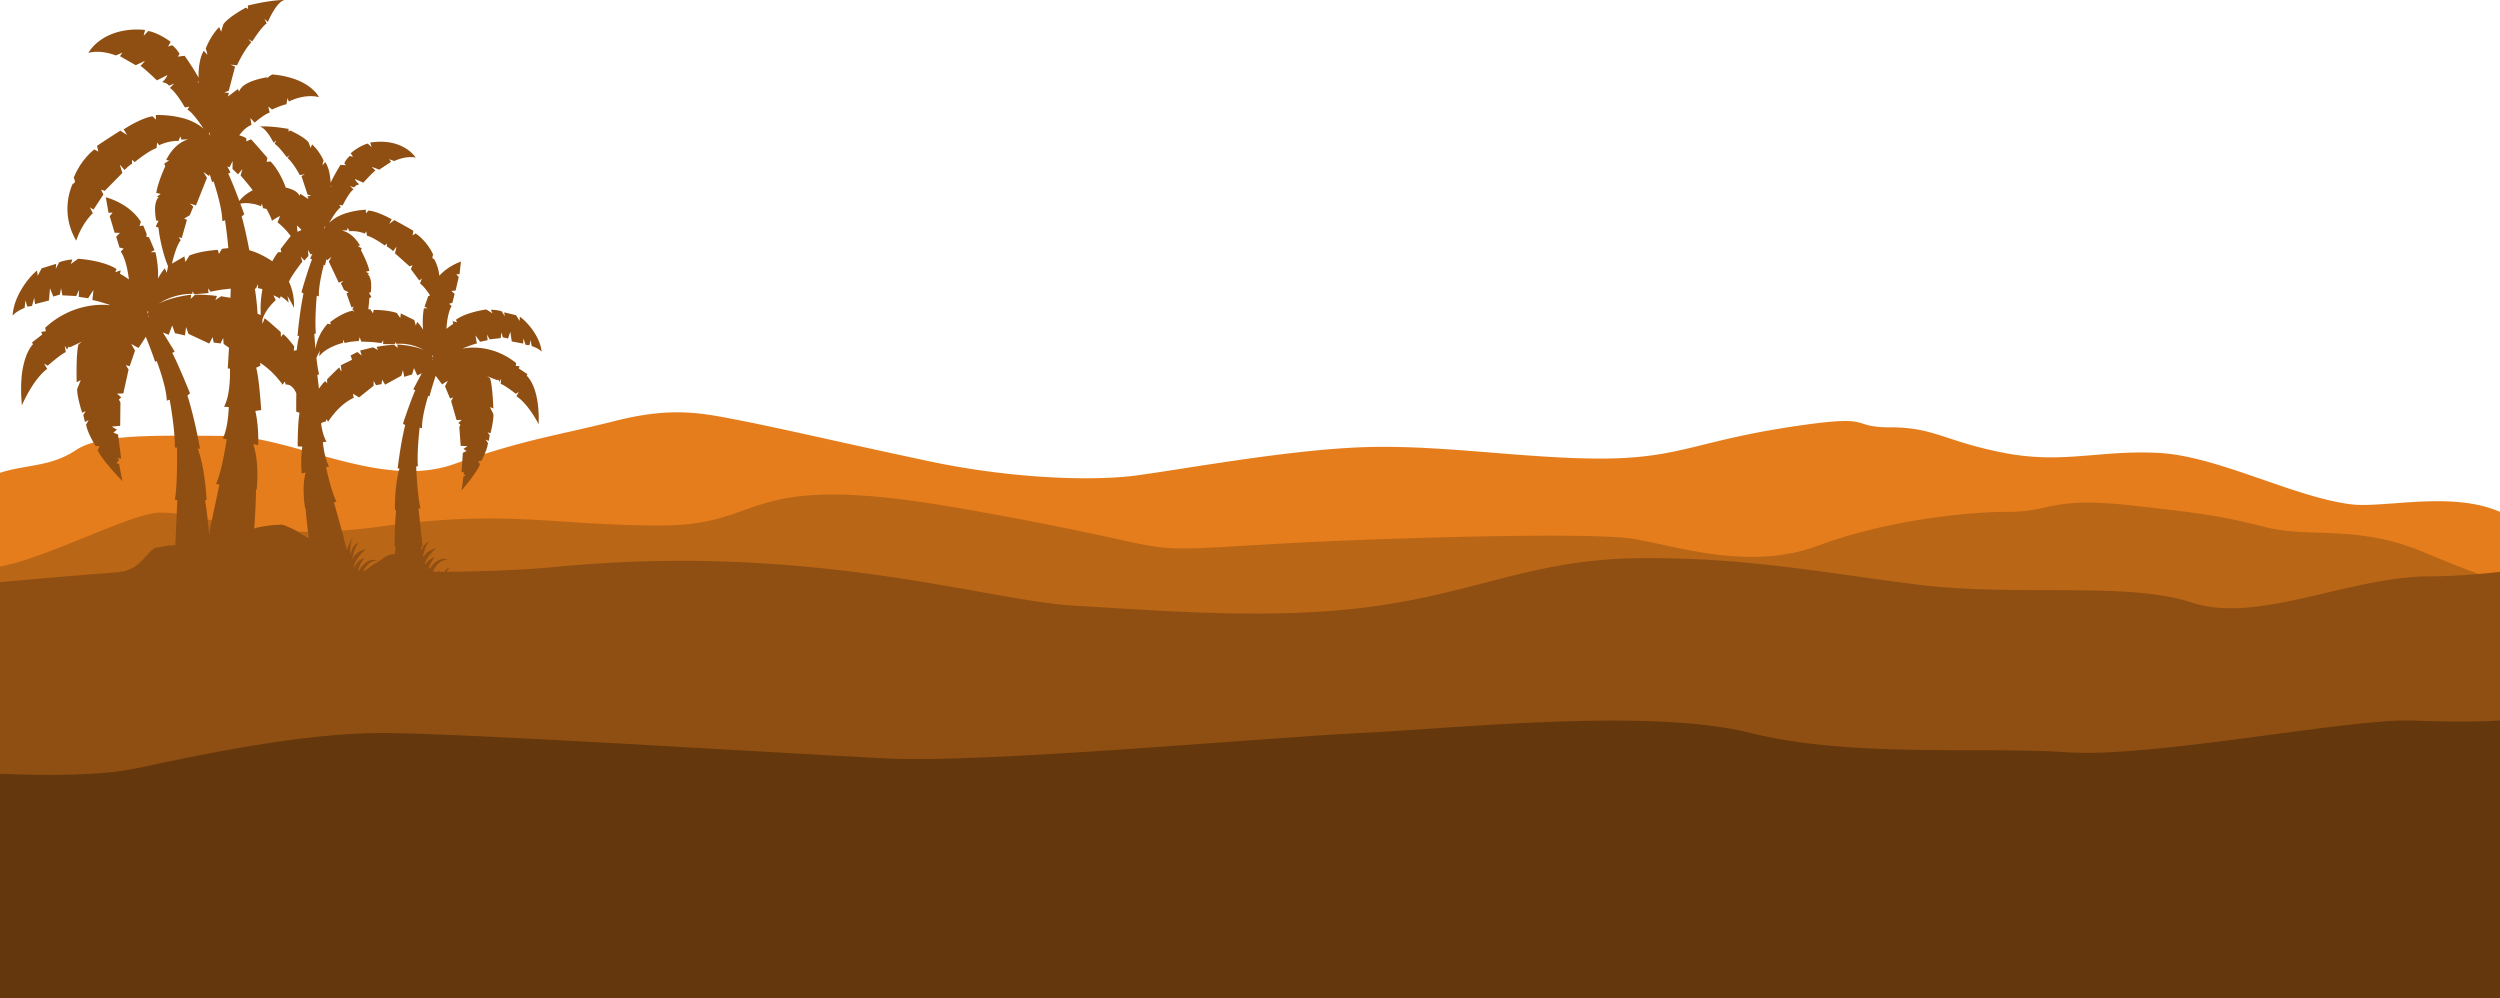
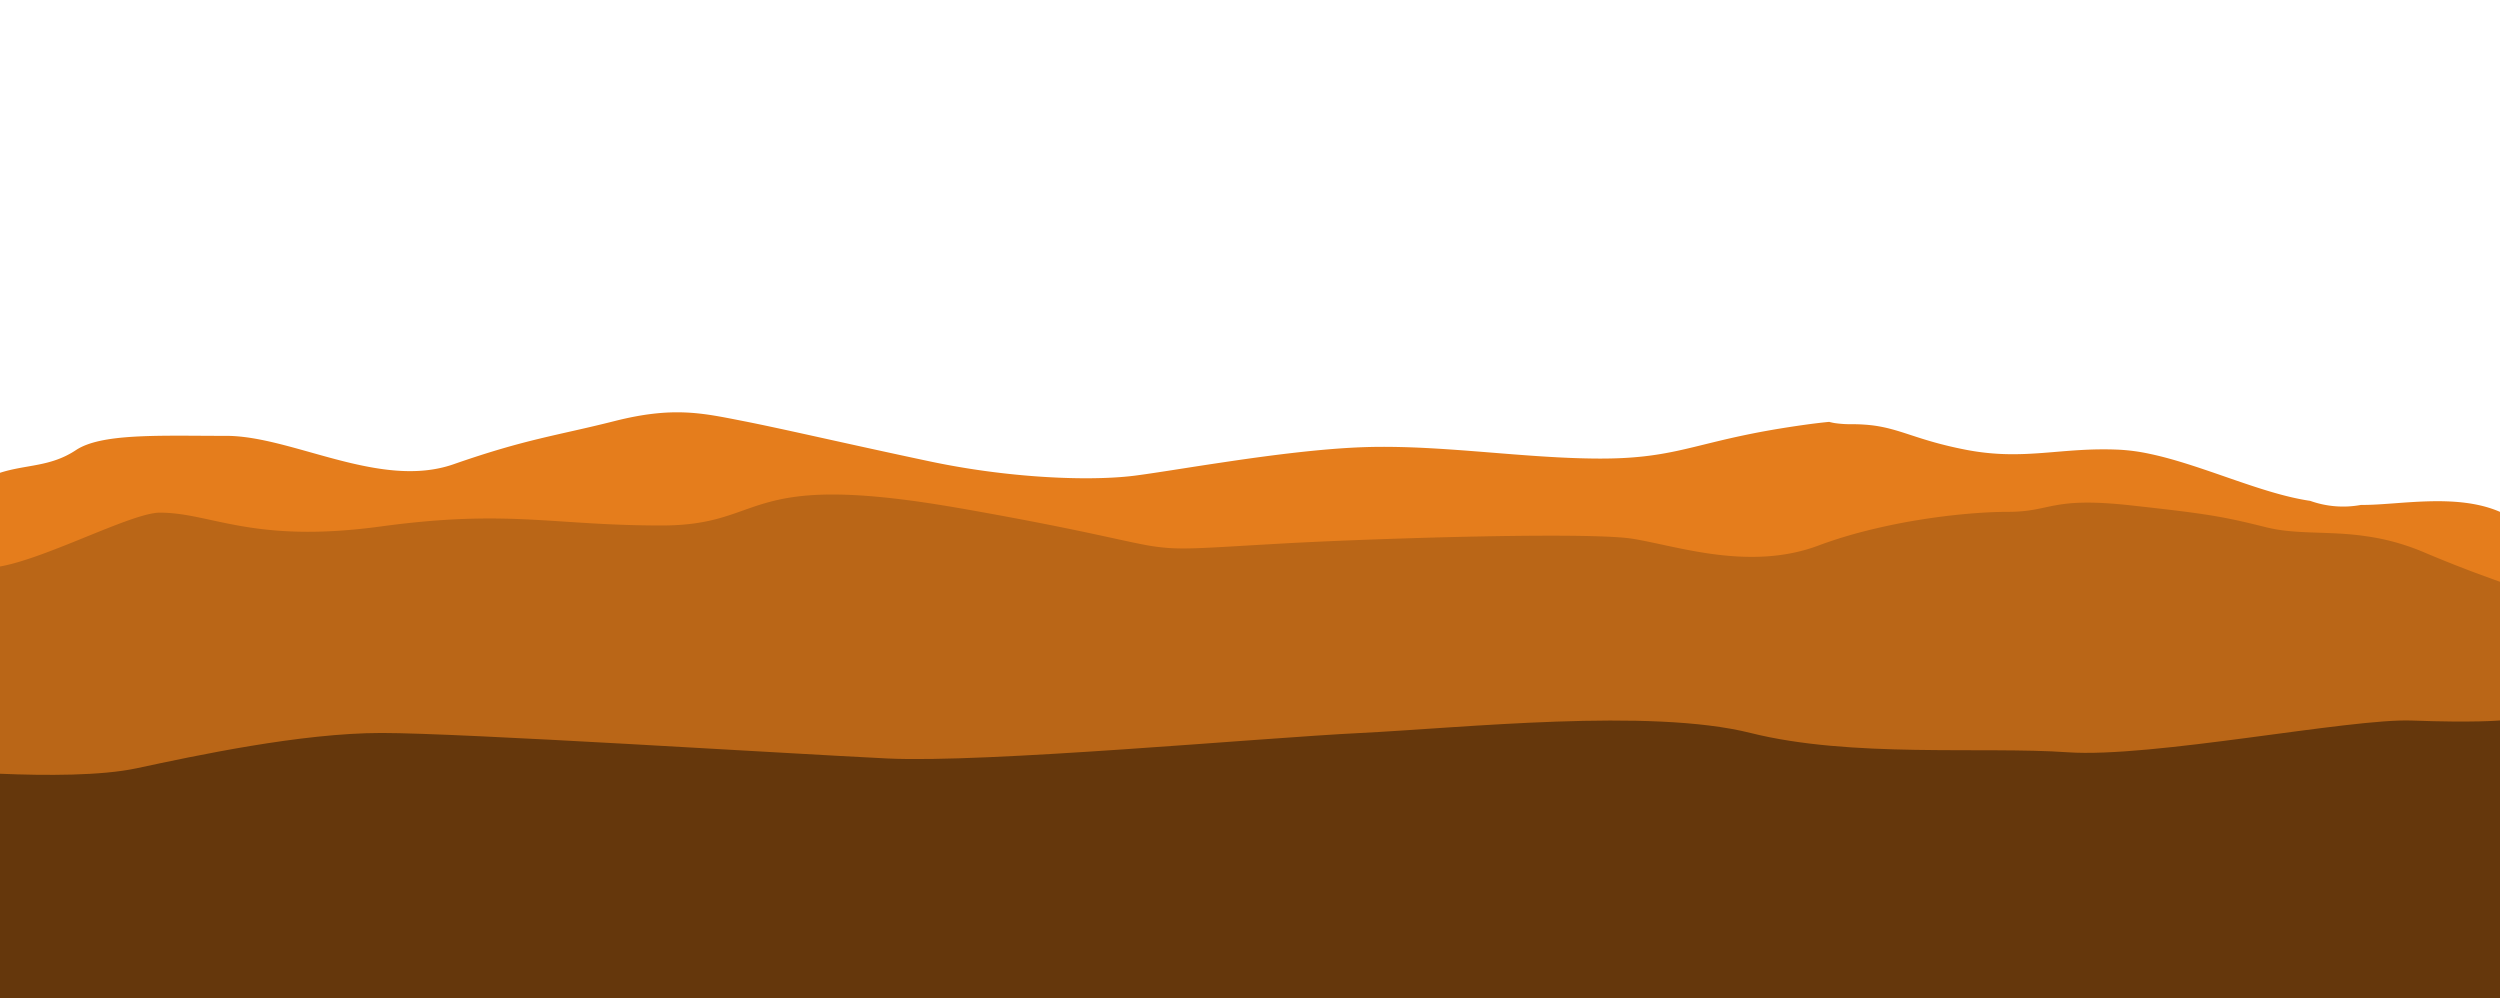
<svg xmlns="http://www.w3.org/2000/svg" viewBox="0 0 3508 1400.79">
  <title>Asset 1</title>
  <g id="Layer_2" data-name="Layer 2">
    <g id="Layer_1-2" data-name="Layer 1">
-       <path d="M3508,718.26v682.53H0V663.43c37.34-12,70.65-8,106.65-31.89,34.79-23.12,112.81-20.17,201.57-19.94h9.29c69.31,0,155.94,42.47,238.27,48.73,27.62,2.11,54.75.14,80.59-8.87,102.86-35.87,144-39.86,226.28-60.68s123.43-11.07,180,0,149.15,32.77,262.29,56.69c101.22,21.4,202.44,26.84,266.84,22,4.59-.34,9-.74,13.2-1.18,2.74-.29,5.4-.6,8-.93,17.75-2.3,42.73-6.24,71.89-10.78,14.34-2.24,29.7-4.63,45.71-7l14.86-2.22c61-9,129.43-17.73,186.4-19.83,17.86-.66,36-.67,54.34-.21q17.49.42,35.19,1.35c81.73,4.2,166,14.8,244.75,14.8,92.51,0,124.65-17.55,212.77-35.11,12.42-2.48,26-4.95,40.92-7.37,2.82-.46,5.68-.92,8.6-1.37,16.51-2.56,30.14-4.46,41.48-5.83l5-.59q6.41-.72,11.8-1.22c1.62-.15,3.18-.28,4.67-.4,32.66-2.6,36.89,1.54,48.87,4.78a77,77,0,0,0,8.07,1.73,154.18,154.18,0,0,0,24.14,1.53c5.42,0,10.47.15,15.25.45,4.1.24,8,.59,11.72,1,41.55,4.9,63.58,21,132.46,34.38,82.28,16,133.71-4,216,0a267.18,267.18,0,0,1,41.2,5.57c73.69,15.27,157.2,56.16,226.23,66.18A137,137,0,0,0,3313,708.5C3364.36,709.13,3446,691.29,3508,718.26Z" style="fill:#e57d1c" />
+       <path d="M3508,718.26v682.53H0V663.43c37.34-12,70.65-8,106.65-31.89,34.79-23.12,112.81-20.17,201.57-19.94h9.29c69.31,0,155.94,42.47,238.27,48.73,27.62,2.11,54.75.14,80.59-8.87,102.86-35.87,144-39.86,226.28-60.68s123.43-11.07,180,0,149.15,32.77,262.29,56.69c101.22,21.4,202.44,26.84,266.84,22,4.59-.34,9-.74,13.2-1.18,2.74-.29,5.4-.6,8-.93,17.75-2.3,42.73-6.24,71.89-10.78,14.34-2.24,29.7-4.63,45.71-7l14.86-2.22c61-9,129.43-17.73,186.4-19.83,17.86-.66,36-.67,54.34-.21q17.49.42,35.19,1.35c81.73,4.2,166,14.8,244.75,14.8,92.51,0,124.65-17.55,212.77-35.11,12.42-2.48,26-4.95,40.92-7.37,2.82-.46,5.68-.92,8.6-1.37,16.51-2.56,30.14-4.46,41.48-5.83l5-.59q6.41-.72,11.8-1.22a77,77,0,0,0,8.07,1.73,154.18,154.18,0,0,0,24.14,1.53c5.42,0,10.47.15,15.25.45,4.1.24,8,.59,11.72,1,41.55,4.9,63.58,21,132.46,34.38,82.28,16,133.71-4,216,0a267.18,267.18,0,0,1,41.2,5.57c73.69,15.27,157.2,56.16,226.23,66.18A137,137,0,0,0,3313,708.5C3364.36,709.13,3446,691.29,3508,718.26Z" style="fill:#e57d1c" />
      <path d="M3508,816.35v584.44H0V794.92c66.38-11.86,185.25-75.57,224.35-75.57,48.53,0,90.53,19.94,167.88,25.45,10.37.73,21.38,1.21,33.13,1.35,30.6.36,66.2-1.61,108.59-7.37q10.35-1.41,20.19-2.61c164.55-20.11,225.76,1.2,374.13,1.2,147.27,0,110.7-74.54,393.85-28.37q20.24,3.3,42.65,7.29c103.41,18.44,161.64,31.17,200.09,39.55,15.48,3.38,27.75,6,38.48,8.11a297.82,297.82,0,0,0,35.47,4.94l1.28.08c27.4,1.84,59.45-.53,136.22-5l20-1.14,2.26-.13,5.42-.3c7.63-.42,15.78-.84,24.38-1.26,28.28-1.39,61.38-2.8,96.73-4.09q11.6-.42,23.49-.82l3.93-.14,27.17-.87c129.6-4,270.65-5.64,310.84.73,61.71,9.78,163.9,46,261.15,9.55q9.29-3.48,18.85-6.66,8.31-2.79,16.78-5.35,10.83-3.28,21.84-6.22a859.32,859.32,0,0,1,85.17-18c15.69-2.53,31-4.59,45.53-6.21,30-3.33,56.84-4.84,77.82-4.84,61.71,0,59.14-21.52,172.44-9.06,81.6,9,113.34,13.19,150.94,21.46,11.89,2.62,24.36,5.64,39.19,9.34,1.33.33,2.66.65,4,.94,30.14,6.79,61.59,5.78,96.74,7.74a414.73,414.73,0,0,1,53.49,6.11A321.73,321.73,0,0,1,3401.35,775c30,12.67,54.57,22.26,76.56,30.43C3488.43,809.32,3498.36,812.91,3508,816.35Z" style="fill:#ba6617" />
-       <path d="M3477.91,805.41c-23.23,2-46.31,3.26-67.91,3.26-21.93,0-44.43,2.53-67.15,6.4q-5.51.91-11,2c-13.41,2.5-26.87,5.4-40.3,8.45q-6,1.37-12.06,2.77c-34.83,8.08-69.33,16.67-102.15,21.44q-11.53,1.68-22.78,2.66a266.13,266.13,0,0,1-31.36,1,190.17,190.17,0,0,1-23.27-2.1,148.71,148.71,0,0,1-24.17-5.73c-80.54-26.56-207.54-12.34-334-20.53-3.5-.23-7-.47-10.51-.74q-12.89-1-25.75-2.28-5.8-.6-11.6-1.29-4.34-.51-8.64-1.07c-31.34-4.07-60.5-8.17-88.43-12.07l-12.88-1.79c-11.55-1.61-22.9-3.17-34.13-4.69l-11.43-1.51c-76.76-10.1-148.95-17.28-239.18-16.34-130.75,1.35-206.38,37.91-327,60.32q-7.83,1.46-15.92,2.83-10.86,1.83-22.24,3.5-7.76,1.13-15.56,2.13-13.11,1.66-26.36,3c-18.18,1.82-36.51,3.16-54.88,4.09q-11.48.6-23,1-12.75.44-25.48.64-9.91.17-19.8.2c-47.38.2-94.31-1.57-139.22-3.92q-9.52-.5-18.92-1c-23.12-1.29-45.63-2.68-67.29-4l-16.06-1q-9.48-.56-18.71-1.06c-48.77-2.66-116.33-17.11-202.41-31.51-131.74-22-306.85-43.94-524.36-23.23-48.78,4.65-102.16,6.59-155.38,7a21.75,21.75,0,0,1,1.67-2.5c.26-.26.5-.55.78-.81a4.1,4.1,0,0,0,1.33-1.68.38.38,0,0,0-.59-.42,8.63,8.63,0,0,1-1.61,1.1c-.05-.2-.23-.33-.41-.2a25.81,25.81,0,0,0-4.22,4.54l-6.53,0A10.9,10.9,0,0,0,615,799.7c-.2-.18-.48.17-.3.37a9.45,9.45,0,0,1,1.34,2.21h-1l-.1-.17c-.12-.18-.4,0-.36.17h-6.35l-.6-.5c3.22-7.19,9.52-16.19,21.08-16.57a17,17,0,0,0-3.19-.77h-.09a16.82,16.82,0,0,0-9.16,1.35,0,0,0,0,1,0,0,21.76,21.76,0,0,0-3.92,2.25l-.21.14a30.39,30.39,0,0,0-3.36,2.82c-.09.08-.17.17-.27.25a38.52,38.52,0,0,0-2.8,3.11l-.24.3a37.12,37.12,0,0,0-2.26,3.14l-.17.26,0,0-.14-.11c-.4-.26-.83-.44-1.25-.68a39.36,39.36,0,0,1,8.78-15.54,22.09,22.09,0,0,0-13.48,10.61l-.57-2.28c3.53-10,15.61-20.94,15.61-20.94s-12.63,2.75-17.78,12.42l-.46-1.84c1.45-6.55,4.42-17,9-19.6-6.29,1.43-9.42,7.49-10.94,12.06l-1.17-4.62,2.35-.08-1.09-10.12a39.71,39.71,0,0,1,1.71-4.64c-.71,1.12-1.26,2.13-1.85,3.19l-4.48-42.06,2.78-.71c-3.67-13.91-5.5-46-6.09-58.53l2.41-.35c-1.13-15.47.73-37.29,2-49.73.19-1.73.35-3.21.49-4.54l3.31,1c-.38-12.48,4.57-31.66,7.75-42.56.31-1.07.59-2.06.86-3,.6.28,1.17.53,1.88.84,1.78-7.59,6.29-21.66,8.66-28.95l9,12.09,8-5.11-3.87,7.82,7.07,17.13,4.32-1.56-2.84,5.2,7.65,26.53,7.08-.23-4.51,4.42,2.8,2.47-1.52,3.17,1.89,26.42L656,626l-5.61,3.89,4.19,3-5.11,2.44-1.88,27.39,4.33-1L650.06,664l3.1,3.6-3,1s-1.44,14.57-2.65,19.74c0,0,21.66-24.81,26-36.93L671,647.05l4.44-.38s8.2-14.7,9.29-25l-3.18-4.79,4.26,1.82,1.4-7.86-3-4.32,4,1.58s4.61-17.26,4.09-27l-4.77-9.87,4.75,2s-1-31-4.58-42.39c-1.87-1.38-3.15-2.24-4.2-2.93l14.2,5.6,1.21-1,2,3.21,2.36-4.32-.72,7.19c6,2.09,21.35,14,21.35,14l4-2.74-3.24,6.29a22.5,22.5,0,0,1,2.47,1.63c.56.41,1.22.94,1.95,1.54l.26.22a65.37,65.37,0,0,1,5.36,5.08l.53.57a99.53,99.53,0,0,1,6.82,8.16q.38.47.75,1c2.47,3.33,5.1,7.23,7.86,11.78l1,1.59c1.39,2.35,2.79,4.8,4.21,7.48,0-.18,0-.33,0-.51,0,.33,0,.51,0,.51s0-.62.05-1.78c0-.25,0-.63,0-.91,0-2.84.08-5.58,0-8.19,0-1-.06-2-.1-3q-.14-3.59-.37-6.88c-.09-1-.16-2-.26-2.94-.2-2.15-.45-4.23-.73-6.21-.1-.71-.19-1.44-.3-2.12a108,108,0,0,0-3.07-13.76c-.14-.45-.27-.85-.42-1.28-.46-1.48-.94-2.89-1.44-4.19-.17-.44-.34-.87-.52-1.29-.5-1.26-1-2.43-1.51-3.51-.13-.26-.26-.56-.39-.81-4-8.06-7.7-11-7.7-11L740,525l-7.45-5h0l-4.65-3.1,1.17-3-5.32-.47.5-3.93c-29.61-24-60.51-22.37-70-21.16h0l-.32.06-1.58.21-.63.12-.49.08.23.35-1.65-.4c4.39-1.79,15.14-6.08,19.31-6.74l-1.92-11.35,6.53,8.91,10.55-2.3-.87-7.8,3.63,6.72,8.72-1,6.85-.8,1-8.19,1.78,7.11,7.54,1.72,3.14-9.55,2,13.61,16,3,.41-7.19,3.08,9,5.33.47,1.65-7.23,1.51,8.42s10.4,3.24,14,8c-1.87-19.82-18.42-40.45-30.56-49.17l-.44,5.88-4.93-8-16.66-4,.79,5.5-4.27-7a52.35,52.35,0,0,0-15.06-2.11,20.55,20.55,0,0,0,2.35,5.13l-8.92-5.56a146.92,146.92,0,0,0-23.52,5.36l-.5.17c-2.08.68-4.16,1.43-6.21,2.26l-.63.27c-2,.84-4,1.76-5.9,2.75-.16.08-.28.17-.43.23a50.88,50.88,0,0,0-5.44,3.42l1.67,3.55L635,450.58l1.06,3.87a73.18,73.18,0,0,0-9.54,7c0-.4,0-.78.07-1.23.45-7.44,2-22.13,7.14-30.8l-3.52-3.14,4.62-1.46,3.06-12.49-4.49-4.09,5.9-.53,4.41-19-3.55-3.8,4.68-.17,1.95-17.66s-17.38,5.47-30.3,19.82a63.65,63.65,0,0,0-7.22-23.32H609l-.13,0a2.54,2.54,0,0,1-.45-.12,1,1,0,0,1-.2-.07,2.74,2.74,0,0,1-.55-.34c0-.05-.1-.07-.15-.12A2.13,2.13,0,0,1,607,362c-.32-.92-.23-2.39.8-4.75a72,72,0,0,0-3.64-7c-.46-.77-.94-1.41-1.41-2.14-.85-1.31-1.68-2.66-2.55-3.84s-1.59-2-2.38-3c-.55-.67-1.09-1.4-1.63-2-1.05-1.21-2.06-2.25-3.06-3.26-.23-.24-.49-.54-.71-.76h0a61.59,61.59,0,0,0-9.25-7.71l-4.17,2.7,1-6.39c-6.84-4.23-26.63-15-26.63-15l-7.14,5.32,3.45-6.47c-21.67-12-32.62-12.24-32.62-12.24l-3.54,3.94-.15-5.08a108.79,108.79,0,0,0-27.91,4.89l.35-.2c-1.23.39-2.34.82-3.48,1.25l-1,.35c-1.89.73-3.65,1.51-5.29,2.3-.28.14-.53.29-.8.43-1.3.65-2.54,1.33-3.69,2l-1.32.83c-.92.59-1.79,1.18-2.62,1.78-.4.29-.8.57-1.18.87-.86.66-1.66,1.32-2.42,2-.22.2-.48.4-.69.59-.53.49-1,1-1.46,1.44,4.6-8.09,11.37-18.9,16.41-22.13l-2.22-3.1,4.88.47s8.58-17.77,15.14-22.43l-5-4.61,5.84,2,.27-.45c.06-.09.21-.23.29-.34a5.66,5.66,0,0,1,.7-.77c.19-.17.48-.37.72-.55a10.57,10.57,0,0,1,1.21-.81c.36-.19.82-.37,1.25-.55a14.44,14.44,0,0,1,2.72-.9c-6.25-5.49-6-7.42-6-7.42l11.73,5s13.24-14.42,17.11-17.08A58.52,58.52,0,0,1,521.6,234l10.47,4.1,16.7-11-2.86-3.72,7.39,2.6s15.58-7.83,30-4.81a39.48,39.48,0,0,0-4.12-5.06h0c-10.3-10.83-30.47-20.82-59.8-16,1.66,4.7,2,6.28,2,6.28l-5.32-4.9s-10,1.92-23.93,13.5l3.19,5-4.59-1.1A32.33,32.33,0,0,0,483.1,229l2.23,2.78-7.62-.38s-8.08,13-13.79,25c-.05-1-.1-2.06-.18-3,0-.45-.08-.85-.12-1.28-.14-1.46-.29-2.85-.47-4.17l-.18-1.29c-.23-1.55-.5-3-.78-4.34l-.17-.69c-.24-1.13-.51-2.17-.78-3.14-.09-.32-.19-.64-.27-.94-.32-1.06-.64-2.06-1-2.93h0c-1.89-5.15-3.73-7.25-3.73-7.25l-3.5,4.55s-.36-1.57,1.31-6.7c-6.85-15-16.21-22.64-16.21-22.64l-2,5.15s0-.14-.1-.38-.08-.26-.15-.46-.13-.47-.24-.78-.18-.57-.31-.92-.28-.79-.45-1.25-.27-.74-.44-1.19c0-.1-.06-.18-.11-.3v.06c-.34-.9-.71-1.83-1.19-2.94C426.59,191.8,407.07,183,407.07,183l-2.22,1.74.11-3.82c-27.29-4.8-40.72-3.39-40.72-3.39,9.49,1.75,19.72,22.84,19.72,22.84l3.55-3.6-2.13,5.14c5.72,3.15,17,18.68,17,18.68l4.27-2.72-3.22,3.58c6.93,6.57,13.16,16.88,15.86,21.66h0c.92,1.62,1.43,2.6,1.43,2.6l7.16-1.25L423,247,431.54,273l5.06,1.73-5,.64,1.13,4-11.27-7.43-1.28,2.9a9.73,9.73,0,0,0-1.34-2.5c-.18-.24-.37-.47-.56-.7a14.6,14.6,0,0,0-1.56-1.59c-.22-.19-.43-.39-.66-.57a21.22,21.22,0,0,0-2.65-1.8c-.11-.07-.24-.12-.36-.19-.87-.48-1.8-.93-2.75-1.35-.14-.05-.25-.12-.39-.18l.06.05a55.6,55.6,0,0,0-9.08-2.88l0-.07s-7.28-22-21.29-36.54l-5.42.57,1-5.69-1.13-1.29C370,215.42,356,199.4,352.28,195.42l-6.6,2.91-.14-4.41a36,36,0,0,0-8.71-3.69l-.58-.17-.48-.14c.22-.32.46-.64.71-1,.54-.72,1.14-1.47,1.77-2.24,3.53-4.28,8.42-8.93,14.58-11.4l-1.47-9.67,6,6.48s13.59-12,21.1-14.07l-2-8.44,5.35,4.08s12.63-5.89,20.13-7.38l1.49-8.54,1.89,4.79a59.31,59.31,0,0,1,5.78-2.62c.83-.33,1.74-.67,2.71-1,.26-.08.51-.16.76-.26.91-.31,1.88-.62,2.9-.93.21,0,.39-.12.61-.18,1.24-.36,2.56-.7,3.93-1l.48-.1c1.19-.26,2.44-.51,3.7-.71l1.05-.17c1.33-.19,2.69-.36,4.07-.48.16,0,.31,0,.47,0,1.54-.12,3.12-.16,4.72-.15l1.05,0c1.27,0,2.56.14,3.84.28l1.31.15a47.93,47.93,0,0,1,4.9.93s-.05-.09-.11-.23l-.13-.21c-.07-.13-.15-.28-.27-.48l-.28-.48c-.12-.19-.27-.4-.41-.64l-.45-.65c-.29-.44-.64-.91-1-1.43-.22-.3-.48-.61-.74-.93s-.47-.59-.74-.9-.64-.74-1-1.13l-.89-.94c-.4-.42-.79-.82-1.23-1.26s-.75-.7-1.13-1.05c-.79-.73-1.65-1.47-2.56-2.24-.48-.39-1-.78-1.46-1.18s-1.14-.85-1.75-1.29-1.12-.8-1.71-1.2-1.27-.86-2-1.29-1.54-.93-2.34-1.39-1.72-1-2.63-1.47c-1.17-.61-2.35-1.21-3.61-1.8-.7-.33-1.45-.64-2.18-.95-1.06-.47-2.15-.93-3.3-1.36-.77-.3-1.56-.59-2.36-.88-.42-.15-.8-.31-1.23-.46,0,0,0,0,0,.06a123.34,123.34,0,0,0-30.08-6c-6.84,3.87-7.95,6.35-7.95,6.35l1.11-2.48s-15.53,2.15-27.23,8l0,0c-.12.05-.22.13-.34.19-1.3.67-2.54,1.37-3.71,2.12-.08.06-.15.09-.23.14a27.48,27.48,0,0,0-3.28,2.55c-.27.24-.51.49-.75.75a17.63,17.63,0,0,0-1.9,2.19c-.21.29-.43.59-.63.9a12.7,12.7,0,0,0-1.52,3.31l-1.85-3.58-13.77,10.42,1-4.35.17-.78-6.42-.39,6.33-2.64,8.84-33.72-6.47-2.83,9.21,1a4,4,0,0,1,.17-.38l.46-1c.15-.33.36-.76.57-1.21.14-.28.26-.53.41-.85,3.06-6.31,10.17-20,18.47-28.9L348.36,55,354,58.06s13.19-20.72,20.23-25.21l-3.11-6.38,4.79,4.29S387.29,3,399.2,0c0,0-17.18-.63-51.53,7.82l.43,4.83-3-2S321,23.49,313.56,33.87c-.52,1.46-.92,2.69-1.29,3.85v-.07c0,.14-.06.23-.11.36-.2.67-.37,1.18-.52,1.75s-.29.94-.4,1.35-.28,1-.38,1.39l-.2.8c-.07.33-.14.56-.17.73s-.1.48-.1.48l-2.9-6.39s-11.33,10.52-18.86,30.21c2.52,6.38,2.2,8.43,2.2,8.43L286,71.25s-2.17,2.84-4.18,9.56v0c-.35,1.18-.69,2.53-1,4-.06.29-.12.58-.19.88-.3,1.41-.6,2.93-.85,4.58,0,.16-.06.3-.08.46-.27,1.79-.49,3.75-.68,5.82,0,.44-.07.88-.1,1.32-.14,1.83-.24,3.78-.3,5.83,0,.42,0,.81,0,1.24,0,1.28,0,2.63,0,4-8.21-14.76-19.51-30.67-19.51-30.67l-9.66,1.14,2.6-3.73c-4.92-8.34-10.47-12.21-10.47-12.21l-5.76,1.82,3.67-6.6C220.81,45.09,208,43.5,208,43.5l-6.38,6.7A83.35,83.35,0,0,1,203.64,42C165.93,38.38,141,52.82,128.77,67.47l-.36.15.36-.14A48.93,48.93,0,0,0,124,74.26c18.08-5.06,38.5,3.56,38.5,3.56l9.2-3.95-3.34,5,22.11,12.63,13-6.12a73.64,73.64,0,0,1-6.37,7.1c5.13,3.07,23.13,20.28,23.13,20.28l14.5-7.37s.45,2.41-7.06,9.95a20.81,20.81,0,0,1,2.27.44,17.14,17.14,0,0,1,3.22,1.18l.34.18a12,12,0,0,1,2,1.33l.2.18a7.87,7.87,0,0,1,1.06,1.11l.08.1.29.43,7.26-3.08-6,6.28c5.75,3.55,13,14.22,17.35,21.11,2.22,3.56,3.67,6.12,3.67,6.12l6.18-1L263,153.82c6.67,3.7,16.17,16.92,22.67,26.82-.66-.58-1.3-1.16-2-1.74-.32-.25-.68-.49-1-.74-1-.77-2-1.53-3.16-2.28l-1.65-1.07c-1.06-.66-2.17-1.31-3.34-1.95-.62-.34-1.23-.68-1.88-1-1.42-.72-2.93-1.41-4.5-2.09-.48-.21-.92-.44-1.42-.64-2.09-.85-4.33-1.66-6.7-2.4-.61-.2-1.25-.35-1.88-.53-1.34-.39-2.65-.8-4.08-1.16l.42.2a137.78,137.78,0,0,0-35.85-3.81l.21,6.47-4.8-4.71s-13.93,1.28-40.56,18.38l4.91,7.92-9.5-6.16s-24.36,15.41-32.7,21.36l1.79,8.05-5.51-3.06a77.66,77.66,0,0,0-11.18,10.59h0c-.37.41-.77.95-1.15,1.39-1.1,1.28-2.19,2.56-3.33,4.06-.57.74-1.14,1.63-1.71,2.42-1,1.41-2,2.77-3,4.34-.75,1.17-1.46,2.53-2.19,3.79s-1.62,2.66-2.38,4.15a94.82,94.82,0,0,0-4.07,9.12c1.51,2.9,1.72,4.75,1.41,6a2.8,2.8,0,0,1-.62,1.19.81.81,0,0,1-.1.09,3.23,3.23,0,0,1-.76.56l-.19.08a3.85,3.85,0,0,1-.63.21l-.11,0-.31.05s-19.76,37.9,4.81,80c8.53-25.4,23.27-38.51,23.27-38.51l-4-8.3,5,3.19,8.19-12.53h0l5.71-8.74-3.43-6.64,5.44,1.52,23.68-24.14h0l.87-.89-3.59-11.69,6.71,7.64s5.73-6.38,10.5-8.8l-.15-5.61,3.86,3.25s20-16.45,30.66-19.62l.83-7.89,2.83,3.83A63.29,63.29,0,0,1,243.75,198a46.43,46.43,0,0,1,6.72-.23l2.48-6.27,1.77,4.44s3.85-.22,9.27-.39c-.17.05-.35.14-.51.2a39.5,39.5,0,0,0-4.38,1.67c-.29.13-.57.19-.85.33l.09,0c-8.69,4.12-17.77,12-25.22,26.9l4.29.35-7,4.7,1.52,3.44s-10.68,23.17-12.61,37.62l6.21,1.28L220,276.2l2.86.42a8.19,8.19,0,0,0-2.26,2.66h0s0,.1-.07.13c-.24.41-.47.86-.7,1.36a1.54,1.54,0,0,0-.08.19,18.49,18.49,0,0,0-.73,1.94c-.06.19-.11.4-.17.59-.16.56-.32,1.16-.45,1.82-.07.3-.14.6-.19.93-.13.66-.22,1.36-.32,2.1,0,.33-.09.65-.13,1-.1,1.07-.17,2.23-.2,3.49,0,.33,0,.72,0,1.07,0,1,0,2,.06,3.12,0,.54.07,1.11.1,1.67.08,1.06.18,2.18.31,3.33.08.6.13,1.17.21,1.78.21,1.6.47,3.29.79,5.07h0c0,.21.05.39.1.6l3.33.38-4,8.07,3.84,1.38s2.91,28.53,13.49,54.34c-1.16,6.25-1.92,9.17-1.92,9.17l-2.5-6.3s-4.49,4.51-9.62,14.24c0-.43,0-.88.05-1.31,0-.23,0-.49,0-.72,0-2,0-4,0-5.88,0-.5,0-1-.05-1.46,0-1.43-.12-2.83-.21-4.17,0-.51-.07-1-.11-1.55-.1-1.38-.23-2.7-.36-4,0-.32-.06-.65-.1-1-.37-3.33-.82-6.24-1.25-8.71,0-.07,0-.13,0-.21-.11-.6-.21-1.23-.32-1.78v.1c-.76-3.93-1.4-6.32-1.4-6.32l-6.58.23,5.33-3-2.32-5.57h0L209.12,333,205.21,332l.67-3.67-5-12-5,1,1.75-6.13c-16.72-26.58-49.16-34.39-49.16-34.39l3.78,21.75,5.81-.2-4.1,5,6.91,23.25,7.38.17L163,332.16l4.73,15.23,5.86,1.42-3.91,3.95h0l-.23.23c7.29,10.65,10.28,29.58,11.33,38.47,0,.13,0,.25,0,.36s0,.2,0,.3a89.12,89.12,0,0,0-12.37-7.9l1-4.91-7.67,2.7,1.8-4.51a56.23,56.23,0,0,0-7.1-3.83,3.24,3.24,0,0,0-.32-.17l-.23-.12v0c-2.38-1.07-4.88-2-7.42-2.87l-.84-.29c-2.51-.83-5.06-1.56-7.58-2.2-.38-.11-.74-.21-1.12-.3q-3.73-.93-7.32-1.63c-.18,0-.36-.08-.53-.12h0a183.14,183.14,0,0,0-21.5-2.89L99,370.76s1.11-1.66,2.5-6.58A65.32,65.32,0,0,0,83,368.05l-4.76,9.07.57-6.91-20.36,6.36-5.51,10.3-1-7.24C37.54,391.44,18.6,418.42,17.8,443.14c4.08-6.22,16.73-11.08,16.73-11.08l1.22-10.58,2.6,8.82,6.57-1,3.13-11.45,1.05,8.87,19.63-5.1,1.42-17.06,4.61,11.58L84,413.37l1.66-8.95,1.86,10,8.56.44,10.87.54,4-8.65-.47,9.75,13.25,2,7.38-11.58-1.49,14.22c4.92.43,17.42,4.4,23.52,6.43h0c.36.12.65.22,1,.31-.68.2-1.35.42-2,.65l.25-.46-.31,0-.49-.05-.48-.05c-.49-.05-1.11-.09-1.88-.15l-.63,0h0c-11.88-.69-50.33-.13-85.21,32.08l.93,4.82-6.56,1.05,1.66,3.58-5.51,4.23h0l-8.88,6.79,1.24,2.79s-4.39,3.94-8.68,14.2c-.18.4-.33.83-.5,1.27-.51,1.29-1,2.69-1.52,4.18-.22.63-.41,1.26-.62,1.93-.47,1.51-.92,3.14-1.35,4.85-.18.7-.36,1.35-.52,2.08-.58,2.47-1.12,5.08-1.58,7.94,0,.13,0,.28-.06.39-.42,2.7-.78,5.61-1.07,8.66-.11,1-.16,2.16-.26,3.24-.17,2.29-.31,4.67-.4,7.16,0,1.33-.07,2.67-.09,4,0,2.61,0,5.35.06,8.16,0,1.35,0,2.64.1,4,.14,3.15.38,6.49.65,9.92,0,.43.05.93.06,1.27.11,1.47.2,2.23.2,2.23s0-.38-.07-1c0,.33,0,.63.07,1,1.56-3.42,3.1-6.56,4.62-9.57.38-.73.76-1.48,1.14-2.19,1.49-2.86,3-5.6,4.42-8.09l0,0c1.47-2.53,2.89-4.78,4.28-7,.34-.51.67-1,1-1.53,2.76-4.15,5.35-7.62,7.68-10.48.26-.3.51-.61.76-.91a87.23,87.23,0,0,1,6.13-6.61c.14-.14.28-.27.41-.38.84-.8,1.61-1.48,2.25-2a24.56,24.56,0,0,1,2.94-2.23l-4.5-7.54,5.13,3.07S85,497.16,92.3,494.1l-1.44-8.87,3.26,5.17,2.2-4.13,1.59,1.16,17.14-8.13c-1.23.93-2.82,2.2-5,4-3.62,14.41-2.43,53-2.43,53l5.73-2.94-5.14,12.62c.06,10.15,5,26.47,6.61,31.57h0l.52,1.6,4.88-2.29-3.32,5.58,2.33,9.66,5.16-2.63-3.59,6.22c2.15,12.69,13.45,30.21,13.45,30.21l5.53.12-2.74,5.56c6.26,14.67,35,43.63,35,43.63-1.89-6.3-4.82-24.24-4.82-24.24l-3.75-.93,3.59-4.74-2.46-2.74,5.45.89-4.45-33.81-6.51-2.62,5-4.08-7.25-4.35,11.82-1.09.35-32.91-2.16-3.82,3.29-3.31-5.91-5.1,8.8-.3,7.43-33.51-3.92-6.22,5.47,1.57L189.5,492l-5.38-9.36,10.35,5.66,10.18-15.72c3.51,8.84,10.16,25.88,13,35.14.85-.45,1.53-.82,2.25-1.18.45,1.19.94,2.54,1.46,4,4.79,13.31,12.23,36.35,12.71,51.68,1.61-.58,2.88-1.05,4-1.45.08.45.15.84.23,1.32.23,1.31.47,2.69.73,4.27,2.58,15.31,6.55,42.24,6.35,61.5,1.14.1,2.11.16,3,.23,0,2.38.07,5.32.08,8.65h0c.11,18.59-.22,49.56-3.17,64.42l3.5.64L246,765c-2.24.07-4.45.22-6.66.41-.84.07-1.67.26-2.51.35-.67-1-1.27-2-2-3a33,33,0,0,1,1.37,3.13c-3.49.39-7,.83-10.47,1.44-2.43.42-4.84.88-7.26,1.4a16.83,16.83,0,0,0-3.25,1c-.23.5-.38,1-.56,1.53-.22.13-.47.2-.7.35s-.37.34-.57.48c0-.1,0-.22.06-.32-2.62,1.83-4.62,4.35-6.7,6.81l-.05.05c-.61.73-1.29,1.41-1.94,2.11-2.06,2.25-4.21,4.39-6.39,6.5a60,60,0,0,1-10.22,8.49c-4,2.47-8.65,4.07-13,5.69a1.57,1.57,0,0,1-.3.12,35.14,35.14,0,0,0-8.06,1.37C103,807.64,36.81,813.53,0,816.9v583.89H3508V802.41C3498,803.53,3488,804.54,3477.91,805.41Zm-2871.06-306,.7-1.24c.06.92.11,1.81.24,2.74l-.12.5c-.18-.32-.43-.6-.63-.9s-.16-.74-.22-1.12Zm.46,3.48-.59,2.41-.32-.38ZM464.06,260.34l1.2,1.33-1.2,0c0-.29,0-.59,0-.88S464.06,260.49,464.06,260.34ZM277.28,115.69l1.43-1.79c0,.13,0,.28,0,.4,0,.44,0,.88.07,1.33ZM207,439.48c.09-1.16.09-2.29.08-3.42l1,1.48a.56.56,0,0,0,0-.08c-.06.49-.13.94-.19,1.46-.23.38-.52.76-.72,1.16Zm1.67,5.35-.91-2.94,1.28,2.43C208.93,444.5,208.83,444.65,208.7,444.83ZM579.87,546.3l2.87,1.2c0,.08-.09.2-.14.28l-.32.75-.63,1.41-.32.73,0,.07c-.18.43-.38.91-.56,1.37s-.37.85-.55,1.31l-1.05,2.63c-.15.4-.32.82-.48,1.23-.37,1-.74,1.89-1.12,2.89-.15.42-.32.85-.48,1.28q-.59,1.54-1.17,3.12l-.37,1c-.43,1.14-.84,2.27-1.26,3.42l-.24.68c-1,2.66-1.91,5.31-2.8,7.84-3.29,9.36-5.78,16.86-5.78,16.86l2.43,1.73.68.5c-.15.61-.3,1.24-.45,1.88-.07.3-.15.56-.22.84v0c-.33,1.38-.65,2.76-1,4.15a1.83,1.83,0,0,1-.06.25.56.56,0,0,1,0,.07c-5.8,25.95-8.83,53.7-8.83,53.7l2.6-.23c-7.22,23.67-6.42,58.39-6.42,58.39l1.7.53c0,.19,0,.42-.06.6-.17,1.53-.33,3.18-.48,5,0,.18,0,.32-.05.48h0c-1.39,17.18-1.75,44-1.75,44l1.95.73a9.66,9.66,0,0,0-.49,1.53c-.17.86-.31,2-.42,3.13,0,.3-.06.59-.09.92-.09,1.1-.15,2.26-.21,3.52,0,.2,0,.35,0,.53,0,0,0,0,0,0,0,.23,0,.46,0,.7l-1.09.08a35.24,35.24,0,0,0-4.89.86A27,27,0,0,0,538,783.12a77.64,77.64,0,0,1-10.31,6.73,84.06,84.06,0,0,0-10.16,6.75c-2,1.54-4,3.09-6,4.55l-1.62,0c3.44-6.81,9.6-14.39,20.19-14.74a16.35,16.35,0,0,0-3.28-.77.53.53,0,0,0,.13,0c-.14,0-.27,0-.41,0a17.24,17.24,0,0,0-4.37,0l-.11,0a18,18,0,0,0-4.17,1.23l-.37.15a24.43,24.43,0,0,0-3.65,2.09l-.47.33a27.58,27.58,0,0,0-3.14,2.64l-.47.45a39.22,39.22,0,0,0-2.64,2.91l-.4.51c-.79,1-1.5,2-2.13,3-.1.13-.18.28-.28.42q-.51.82-1,1.62l-1,0a40,40,0,0,1,9.39-18,21.89,21.89,0,0,0-15.08,14.28c-1.1-10.9,16.63-26.89,16.63-26.89s-15.79,3.37-19.29,16c0,0,3.23-21.16,10.1-25.05-10.41,2.39-12.28,17.43-12.28,17.43A47,47,0,0,1,495,753.92a59.27,59.27,0,0,0-8,18l-3.61-12.24-.89-3,.51-.08-14.38-51.52,3.64-1.25c-5.34-9.38-10.64-30.25-13.49-42.62-.48-2.15-.88-3.94-1.21-5.47l4.19-1.14c-5-8.89-7.3-22.45-8.25-30.19-.2-1.63-.34-2.94-.43-3.95l5.19-.72c-4.18-6.53-6.48-16.46-7.73-25.4,3.38-3.15,6.53-2.51,6.53-2.51l.82-3.6,2.62,3.49c2-3.11,4-5.9,6-8.49.69-.9,1.39-1.66,2.08-2.51,1.29-1.58,2.6-3.16,3.89-4.54.79-.84,1.56-1.6,2.34-2.39,1.15-1.16,2.3-2.29,3.4-3.3.79-.7,1.55-1.38,2.31-2,9-7.58,15.81-10.23,15.81-10.23l-1.12-5.84,8.59,5.25,20.1-16.07-.05,0,.36-.3.1-6.84,3.32,6.08,7.75-1.58.75-6.21,4.27,7,22.72-12.5,2.25-7.91,1.85,9.41,10.08-3,1-.32,2.55-8.89,4.68,10.29,6.33-3.14ZM365.73,437.19c0,.62,0,1.23,0,1.83s.06,1.38.09,2.06c0,.3,0,.64,0,1l-4.4-1.81a356.71,356.71,0,0,0-3.84-35.51c.45.09,1,.19,1.37.31,3-5.55,3-6.78,3-6.78l.19,6.08s2.43.43,6.12,1.38c-.15.8-.29,1.6-.42,2.39s-.29,1.78-.43,2.66-.3,1.91-.43,2.86-.21,1.82-.32,2.74c-.16,1.44-.32,2.86-.43,4.25-.09,1-.19,2.05-.25,3-.06.82-.1,1.6-.14,2.41s-.08,1.63-.11,2.41,0,1.53-.06,2.28,0,1.51,0,2.24,0,1.39,0,2.07S365.72,436.49,365.73,437.19Zm-6.54,143.63v-.07l-.06-.24c-.23-1.15-.47-2.28-.73-3.41h0c0-.17-.08-.32-.13-.48l8.26-1.23s-1-16-2.75-32.08c0-.12,0-.22,0-.31-.18-1.68-.36-3.34-.58-5-.06-.58-.13-1.14-.2-1.71-.15-1.19-.31-2.39-.46-3.55-.1-.75-.2-1.47-.31-2.18-.14-1-.28-2-.43-2.9-.12-.77-.23-1.52-.36-2.25s-.3-1.69-.44-2.51c-.08-.38-.14-.81-.21-1.18v0c-.05-.3-.11-.56-.17-.85-.16-.81-.33-1.52-.5-2.27-.1-.45-.2-1-.31-1.38,0-.08,0-.17-.07-.25-.09-.36-.19-.66-.28-1l5.84-2.66s-.09-1.62-.23-4.25c1,.68,2.1,1.4,3.2,2.18,2,1.39,4,3,6.18,4.73.19.17.38.32.57.47,2.06,1.72,4.2,3.65,6.37,5.73.32.31.64.61.95.93,2.15,2.12,4.35,4.44,6.57,7,.29.33.57.7.87,1.05,2.3,2.67,4.6,5.53,6.89,8.68l3-4.55,1.3,4.42s8.54-2.24,14.84,12.28c-.23,13.19-.14,25.58-.14,25.58l4.7,1.78c-.06.26-.12.51-.17.8s-.15.89-.22,1.34-.2,1.11-.28,1.73-.15,1.16-.22,1.76-.14,1.19-.21,1.83-.13,1.3-.18,2-.14,1.34-.18,2-.11,1.31-.16,2-.11,1.64-.16,2.49c0,.55-.08,1.08-.11,1.61-.07,1.28-.13,2.54-.19,3.82,0,.1,0,.2,0,.3-.59,12.7-.6,25.25-.6,25.25l6.53.51c0,.12-.05.25-.08.38h0c-.16.94-.3,1.87-.43,2.8a.34.34,0,0,1,0,.11v0a161.61,161.61,0,0,0-.25,34.37l5.41-1.33c-5.89,21.36-.76,50-.76,50l.79,0c0,.15,0,.26,0,.41h0c.87,13.31,3.12,31.58,4.44,41.65-2.84-1.6-5.7-3.14-8.58-4.65a98.94,98.94,0,0,0-11-6.83c-1-.47-2-.92-2.93-1.36a.1.1,0,0,0,0-.05c-1.55-.73-3.14-1.46-4.7-2.18-1.24-.5-2.46-1-3.71-1.39a.58.58,0,0,1-.38-.4q-1.44-.63-2.88-1.23a.36.36,0,0,0-.47.16,9.91,9.91,0,0,0-3.49-1.06c-2.1,0-4.18.27-6.28.33-2.25.09-4.49.22-6.71.42q-6.87.64-13.66,1.88c-2.41.43-4.84.89-7.25,1.41a17.23,17.23,0,0,0-3.27,1c-.23.52-.36,1-.54,1.53-.24.13-.48.2-.71.35,0,0-.05,0-.07.06,0-.13,0-.25,0-.36v-.19c.86-12.42,2.43-37.29,2.5-55.13h0V687l1-.11s3.81-32.83-3.43-58.92h0s0-.07,0-.12c-.44-1.55-.92-3.06-1.44-4.55l7,1.23S363.35,602.28,359.19,580.82ZM594.37,491c-1.33-.59-2.69-1.13-4.1-1.63-.5-.18-1-.37-1.47-.54-1.73-.56-3.47-1.09-5.24-1.56l-.09,0c-1.86-.48-3.69-.9-5.52-1.26l-1.3-.25c-1.52-.3-3-.56-4.45-.8l-.7-.1a134.51,134.51,0,0,0-14.15-1.44l.88,4.73-5.31-4.35a161.61,161.61,0,0,0-24.55,3l2,4.45-6.78-3.86-16.47,4-1.69.4,2,7.11-6-5L492,498.81l1.95,6-15.69,7.71.9,8.77s-1.6-1.57-3-5.76c-4.27,3.4-17.28,16.88-17.28,16.88l.18,5.53-2.6-3.16c-1.78,1.21-4.28,4.27-6.53,7.28h0c-.14.2-.27.38-.41.56-.41.55-.77,1.06-1.14,1.58-.25.35-.48.66-.71,1l-.12.16L445.25,526l2.53-.73c-1.49-5.54-2.75-14.07-3.78-23.05,1.87-4.45,5-10.23,5-10.23A39.79,39.79,0,0,0,448,500a28.58,28.58,0,0,1,3.64-4.11c.08-.06.13-.14.2-.19a40.26,40.26,0,0,1,4.39-3.52l.26-.2c1.57-1.08,3.19-2.08,4.84-3l.27-.15c1.65-.9,3.31-1.73,4.94-2.47a95.23,95.23,0,0,1,14.82-5.32l-.14-4.89s0,1,2.74,5.29c6.24-2.4,19.35-2.84,19.35-2.84l1.68-5.93s-.19,1.48,2.08,6.77c1.68-.14,10.41.29,15.76.56,6.65.62,12.41,1.44,12.41,1.44l2.45-4-.07,5.39H539l14.81.17,1.23-2.41c.21,0,.43-.06.65-.11,0,.43.11,1.06.22,2a69.34,69.34,0,0,1,33.65,6c1.23.57,2.4,1.15,3.51,1.73a3.84,3.84,0,0,1,.39.22c.39.2.7.41,1.08.61A.67.67,0,0,1,594.37,491ZM486.8,323.28,488,319.7l2.26,4.79a35.82,35.82,0,0,1,5.25-.18,49.66,49.66,0,0,1,16.42,3.42l2-3.16,1,6.14c8.53,1.92,25,13.74,25,13.74l2.88-2.75.13,4.41c3.86,1.64,8.65,6.32,8.65,6.32l4.89-6.33-2.26,9.34.74.66,19.7,17.63,4.18-1.46-2.37,5.38,4.89,6.55,7,9.4,3.72-2.79-2.76,6.73s7.21,5.66,14.13,17.09l-2.59.91-5.17,14.84,4.44,2.14-5.3.17s-.39,2-.82,5.18c0,0,0-.06,0-.1s0,.27,0,.38c-.18,1.38-.35,2.91-.5,4.72s-.23,3.67-.3,5.7c0,.42,0,.8,0,1.21,0,2.13,0,4.36.06,6.73,0,.28,0,.56.05.85.08,1.71.2,3.45.38,5.25-4.6-7.56-8.44-10.94-8.44-10.94l-1.72,5.19s-.77-2.41-2.11-7.74c-7.13-3.42-19-9.39-19-9.39l-.75,6.4s-1-1.22-4.89-6.93c-13.49-4.7-32.44-4.3-32.44-4.3l-1,4.68-3.67-5.5c-.94-.1-1.92-.16-2.94-.21,1.32-9.24,1.57-15.73,1.57-15.73l2.94-1.27-3.54-6.11,2.6-.48c0-.15,0-.32.05-.45h0c.26-2.26.4-4.27.48-6.13,0-.51,0-1,0-1.48,0-1.84,0-3.55-.12-5,0-.2-.05-.35-.07-.53a30.86,30.86,0,0,0-.54-3.59c-.06-.27-.11-.55-.17-.81a20.43,20.43,0,0,0-.87-2.83c-.06-.15-.11-.25-.16-.4a18.37,18.37,0,0,0-.88-1.73,3.79,3.79,0,0,0-.22-.36,2.53,2.53,0,0,1-.13-.22h0a6.92,6.92,0,0,0-1.88-2l2.23-.48-4.57-2.95,4.8-1.34c-2.19-11.21-11.69-28.79-11.69-28.79l1-2.75-5.68-3.31,3.34-.5c-6.55-11.25-14-17-21-19.73l.07,0c-.23-.09-.44-.13-.67-.21a34.45,34.45,0,0,0-3.52-1.09l-.4-.12C483.78,323.31,486.8,323.28,486.8,323.28Zm-30.86-6.52h0c0,.12-.09.27-.12.38C455.87,317,455.9,316.88,455.94,316.76Zm-1.13,4.29c.19-.75.58-2.13,1.17-4.07.11.88.26,1.78.39,2.68l-.07-.07-.47-.45-1.16,2.48C454.71,321.42,454.76,321.25,454.81,321.05Zm-.22.62,0,0,0,.06Zm-10.49,97.8c.13-1.7.26-3.14.37-4.44l3,.86c-.59-12,3.42-30.33,6.09-41.06.31-1.25.59-2.38.85-3.41l1.73.78c.47-2.37,1.19-5.43,2-8.71l.95,1.76,5.81-4.86-3.51,6.73,13.94,29.5,6.63-2.55-3.62,3.6,4.4,9.2,6.43,3.27-2.93,1.67,4.5,12.74,2.44,6.88,3.32-1.28-2.13,3.57a16.33,16.33,0,0,1,2.94,4.07c-.65-.6-1.25-1.13-2.12-1.91-10.45,1.84-21.37,8.6-27.38,12.79l0,0c-.48.33-.85.59-1.26.89l-1.19.85-1.26,1c-.29.22-.4.29-.55.42l-.45.35,1.27,2.9-4.71-.83c-11.24,12.65-15.55,25.45-17,35.22-.48-5.21-.87-10.15-1.18-14.3-.12-1.74-.24-3.36-.34-4.78,0-.09,0-.15,0-.24,0-.66-.07-1.18-.11-1.74.66-.12,1.37-.25,2.19-.38C441.91,452.9,443.17,431.61,444.1,419.47Zm-23-98.88c.45.49.89,1,1.29,1.44l.7.83-1.14.42c-.43.16-.78.31-1.18.48s-.59.23-.84.35c0,0,0,0,0,0a26.46,26.46,0,0,0-2.5,1.24c-.08-1.17-.17-2.36-.28-3.58-.06-.7-.12-1.39-.18-2.11-.11-1-.23-2.11-.35-3.19A36.35,36.35,0,0,1,421.08,320.59ZM424.35,367l-2.46-7,5.2,5.55,5.72-6.39-.71-8.55,3.85,6.54a16.25,16.25,0,0,0,2.48-1.16l-3.24,6.85,2.63,1.1c-.35.86-.71,1.79-1.1,2.8-.05.12-.09.24-.13.36v0c-.41,1.08-.82,2.23-1.25,3.44,0,.08-.06.18-.09.28-.46,1.3-.94,2.66-1.41,4.07-5.08,15-10.84,35-10.84,35l2.87,2.11-.32,1.54c-.07.38-.16.75-.24,1.13v0c-.27,1.39-.55,2.79-.82,4.18a.37.37,0,0,1,0,.12v0c-4.77,25.38-7,52.51-7,52.51l2.36-.28a135.28,135.28,0,0,0-3.45,20.06l-4.15.93.58-6.09s-1.4-1.88-3.36-4.35l-.3-.39c-.53-.68-1.1-1.36-1.69-2.09-.29-.33-.56-.67-.85-1s-.52-.63-.8-1v0c-3-3.55-6.35-7.13-8.64-8.49l-3,4.15-.22-6.89s-17.17-15.62-22.72-19.49c-1.39,5.32-3.26,7.41-3.26,7.41l.21-5.23c4.21-15.14,18.75-27.61,18.75-27.61l-3.26-6.71s2.61.7,9.27,4.6a14.54,14.54,0,0,1,.56-2.31c.09-.28.22-.61.32-.91a.21.21,0,0,1,0-.07l.56.35a51.85,51.85,0,0,1,5.44,3.82c.14.11.25.23.4.35a34.12,34.12,0,0,1,4.74,4.72c-.8-7.25-1.76-9.95-1.76-9.95s8.27,13.39,9,17.31a59.07,59.07,0,0,0-.24-14.19c.21.68.32,1.13.32,1.13s-.12-.51-.34-1.26a78.49,78.49,0,0,0-6.57-22.85l.13.07a45.48,45.48,0,0,1,2.07-4.14C413.13,381.31,424.35,367,424.35,367Zm-68.48-80.83c1.46.31,2.81.65,4,1l.43.13a50.17,50.17,0,0,1,6,2.15l1.25-3.85,1.58,6.61a41,41,0,0,1,4.82,1c1.92,3.46,3.88,7.22,5.37,10.46.55,1.2,1,2.32,1.41,3.32a2.65,2.65,0,0,0,.11.3,16.41,16.41,0,0,1,.74,2.52c8.17-5.54,11.43-6.65,11.43-6.65l-3.6,8.82a97.21,97.21,0,0,1,18.49,19.18c-3.65,4.66-9.46,12.19-12.38,16h0c-1.1,1.45-1.81,2.36-1.81,2.36l1,4.41-4.26-.16a65,65,0,0,0-8.29,12.88l-.18-.12c-.23-.17-.57-.39-1-.66a.74.74,0,0,1-.17-.12c-4.49-3-17.48-11-31-14.67-2.14-11.5-5-25.24-8.34-38.57a.59.59,0,0,0,0-.13c0-.16-.09-.31-.13-.48-.42-1.65-.85-3.28-1.3-4.92h0c-.08-.31-.17-.61-.26-.93-.22-.8-.43-1.63-.65-2.43L340,303h0l2.72-2.28s-2.26-6.31-5.45-14.9c.39-.08.77-.21,1.16-.28l1.4-.19a41.68,41.68,0,0,1,4.82-.33l.48,0a48.83,48.83,0,0,1,5.09.31c.37,0,.74.08,1.1.14,1.42.18,2.79.4,4.06.66Zm-33.79-51.48,4.38-8.66-.24,11,7.79,7.63,6.17-7.49-2.59,9.08s9.29,10.41,17.1,20.71c-.77.39-1.54.78-2.25,1.17-.25.13-.45.27-.69.4a57.06,57.06,0,0,0-4.94,3.12l-.68.46c-1.56,1.13-3,2.26-4.2,3.36l-.52.48c-1.12,1-2.12,2-3,3l-.26.28c-.91,1-1.66,1.94-2.3,2.81v0c-.24-.6-.45-1.19-.68-1.81,0,0,0-.06,0-.08-1.67-4.46-3.51-9.23-5.36-13.95-.3-.76-.59-1.52-.9-2.28s-.65-1.64-1-2.45l-1.34-3.32c-.24-.6-.49-1.19-.74-1.79-.49-1.2-1-2.35-1.44-3.48-.21-.51-.43-1-.65-1.52-.49-1.15-1-2.23-1.42-3.27-.19-.42-.37-.85-.55-1.25-.49-1.09-1-2.07-1.41-3l-.14-.29,3.26-1.63-4.64-8.43A19.19,19.19,0,0,0,322.08,234.67Zm-26.52-43.54v0A0,0,0,0,1,295.56,191.13Zm-2.11-5.83c.88,2.41,1.48,4.12,1.79,5.06l.2.61-1.63-3s-.22.22-.56.61a.55.55,0,0,0-.1.11C293.25,187.58,293.37,186.42,293.45,185.3ZM253.7,337.1l-3-4.36,4.31,1.33,7.3-25.54-3.87-1.85,7.94-4.75,4.86-12.06-4.88-4.31,8.62,2.7,15.44-38.72-5-8.28,7.77,5.7,1.07-2.31c1.3,4.09,2.47,7.92,3.26,10.91.8-.44,1.44-.77,2.13-1.14a.35.35,0,0,1,0,.06c.36,1.08.76,2.3,1.17,3.59,4.25,13.34,11,36.85,11.16,52.34l3.78-1.36c.25,1.63.51,3.46.8,5.6h0c1.21,8.65,2.77,21,3.81,33.55-3.12.24-6.31.58-9,1l-4.14,7.13-1.63-5.72s-23.54,1.11-39.9,8c-4.43,7.45-5.55,9-5.55,9l-1.41-7.85s-9.34,5.48-17.46,10.14C247.81,342.5,253.7,337.1,253.7,337.1Zm-30.92,89c.33-.23.64-.45,1-.68s.85-.52,1.27-.78c1.06-.65,2.16-1.28,3.32-1.91a86.12,86.12,0,0,1,41.57-10.4c.07-1.13.1-1.93.13-2.46h0c0-1.09.05-1.2.05-1.2l.77,1.3,1.69,2.89,20-1.59-.51-6.66,3.35,4.73s7-1.48,15.08-2.79c3.85-.47,9.09-1.07,13.31-1.5-.14,4.22-.3,8.54-.52,12.85l-13-2.21L302.22,421l2.19-5.7s-16.75-2.3-30.66-1.7l-6.26,5.82.74-5.93a172.7,172.7,0,0,0-17.51,3l-.65.15c-1.85.41-3.77.89-5.74,1.41-.47.14-.9.23-1.36.37a116.92,116.92,0,0,0-13.42,4.51l-1.59.68C226.18,424.36,224.46,425.19,222.78,426.06Zm24.73,81c-.28-.6-.56-1.18-.83-1.78-.46-1-.92-1.94-1.37-2.87-.32-.67-.63-1.28-.92-1.9s-.49-1-.72-1.46c0,0,0,0,0-.06-.14-.3-.28-.55-.41-.84-.37-.71-.7-1.34-1.05-2-.06-.12-.13-.25-.18-.36l-.34-.65,3.45-1.71-16.57-27,8.09,3.36,5-13.14,3.81,10.81,1.34.3,12.73,2.86,1.56-11.79,3.41,9.59,29.13,13.61L298.4,473l1.4,7.64,9.73,1.32,3.63-7.83.66,8.49,7.49,5.23-1.7,29.32,3.12,0c0,1.33.06,2.84.06,4.57,0,13-1.13,35.8-8.44,49l6.66.45c-.05,1.33-.11,3-.25,5.17-.62,9.95-2.47,27.31-8.1,39,2.1.43,3.85.78,5.42,1.08-2.07,13.42-7.85,47.94-14.94,62.46l4.72,1.26-14.24,66.77.66.08-.82,3.61c-1-11.6-2.64-28.43-4.44-41h0c0-.17,0-.33-.09-.5-.08-.63-.18-1.23-.27-1.84-.12-.82-.25-1.62-.37-2.38-.1-.6-.19-1.16-.29-1.73-.06-.33-.11-.7-.17-1l2.06-.8s-1.67-43.11-12.4-71.86l3.22.08s-5.89-34.16-15.06-65.84c0,0,0-.08,0-.11s-.1-.32-.14-.48c-.49-1.64-1-3.28-1.48-4.9a0,0,0,0,0,0,0l-.53-1.61c-.17-.57-.34-1.15-.52-1.71l3.69-3s-3.67-9.1-8.45-20.38a.07.07,0,0,0,0-.05c-2-4.72-4.2-9.82-6.4-14.81-.11-.24-.23-.51-.33-.76L249.75,512c-.24-.54-.47-1.05-.7-1.58C248.52,509.24,248,508.13,247.51,507Z" style="fill:#904f12" />
      <path d="M579.14,216.11h0l.06,0Z" style="fill:#904f12" />
-       <path d="M579.21,216.13l.25.09Z" style="fill:#904f12" />
      <path d="M3508,1010.94v389.85H0V1085.72c64.5,2.73,142.21,2.91,191.68-7.68,82.75-17.7,230.61-49.54,343.75-49.54s570.86,29.09,709.72,35.78,521.12-28.71,664.27-35.78,405.74-35.39,547,0,326.42,18.76,444.71,27.07,396-47.76,483.42-44.5S3508,1010.94,3508,1010.94Z" style="fill:#65370c" />
    </g>
  </g>
</svg>